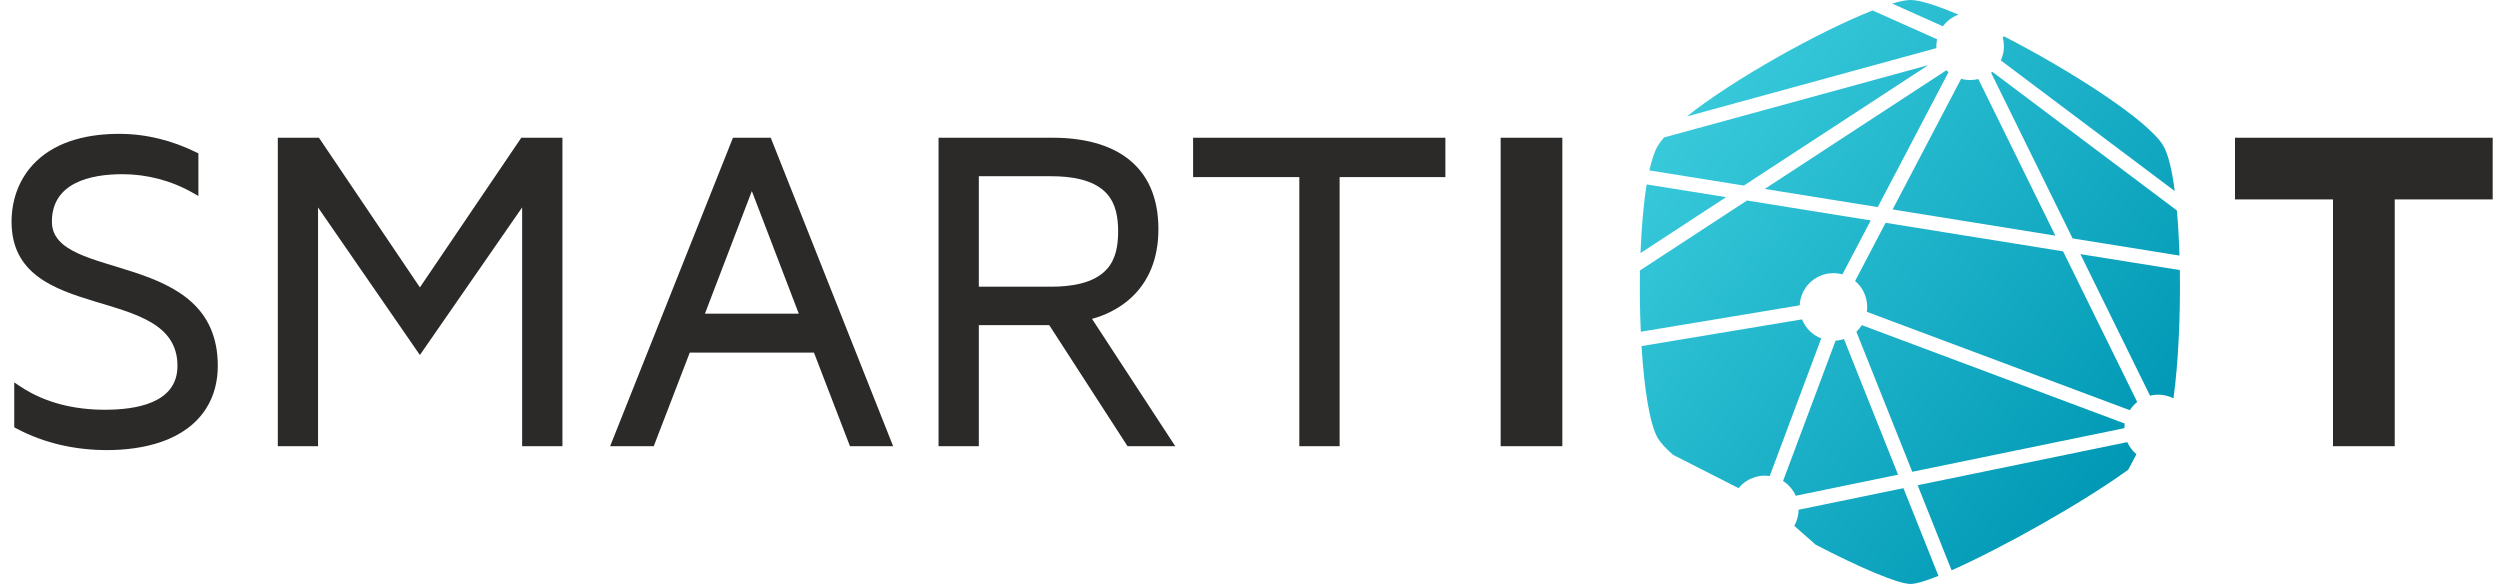
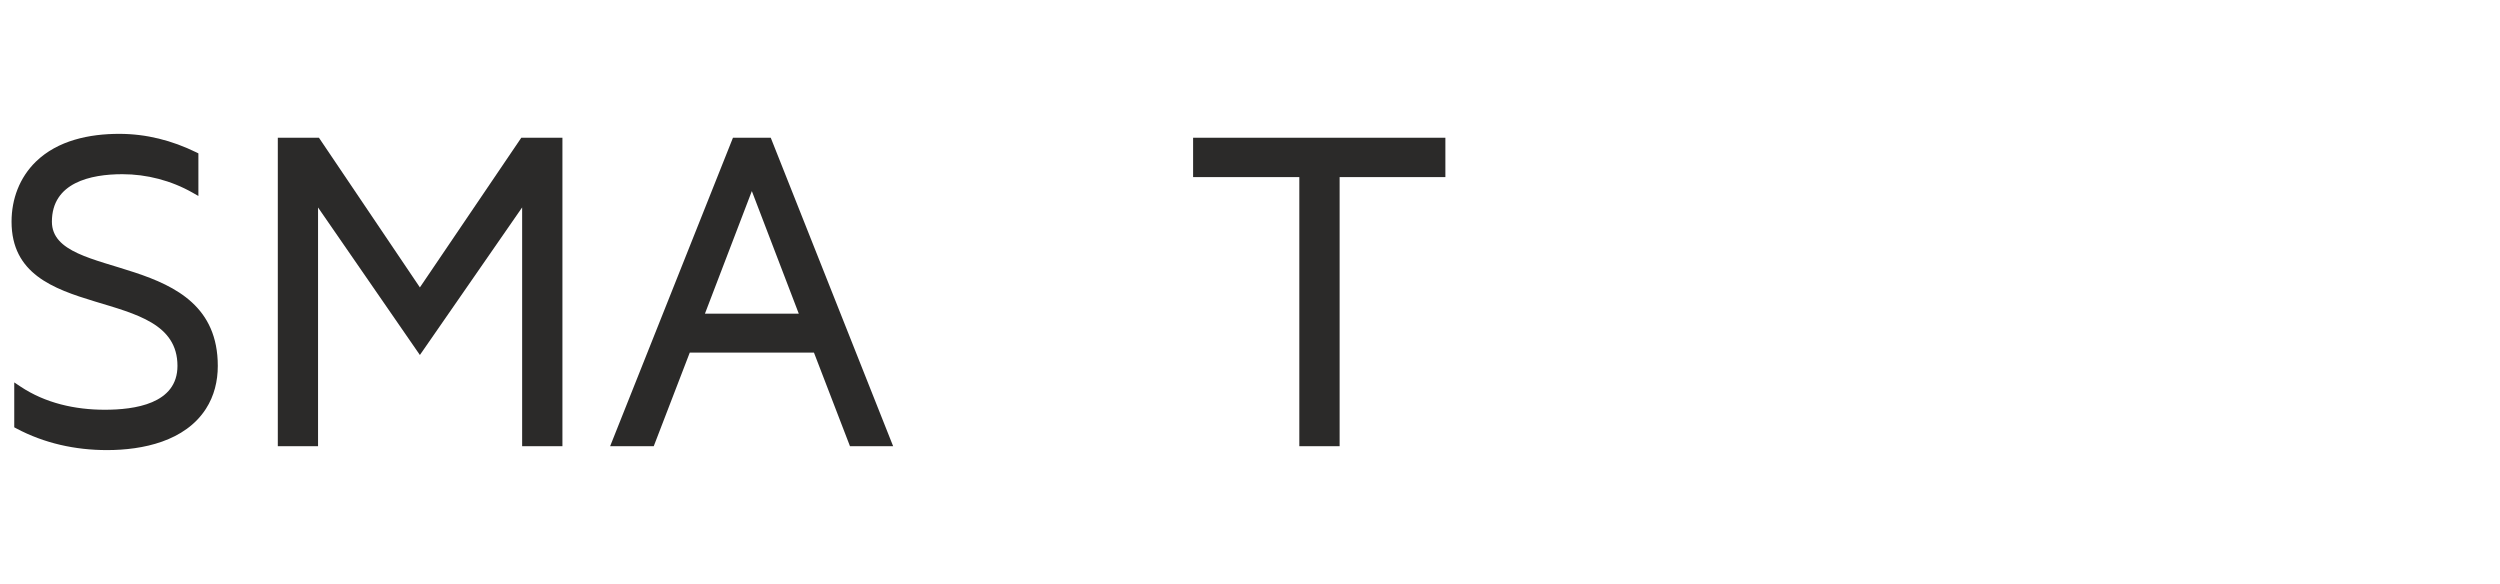
<svg xmlns="http://www.w3.org/2000/svg" width="137" height="32" viewBox="0 0 137 32" fill="none">
  <g clip-path="url(#clip0_3240_28089)">
    <g clip-path="url(#clip1_3240_28089)">
      <g clip-path="url(#clip2_3240_28089)">
-         <path fill-rule="evenodd" clip-rule="evenodd" d="M104.701 0C105.21 0 106.153 0.304 107.317 0.802C107.184 0.85 107.061 0.913 106.947 0.991C106.761 1.111 106.602 1.266 106.471 1.44L103.688 0.196C104.109 0.07 104.454 0 104.701 0ZM109.83 1.996C113.49 3.878 117.754 6.61 118.556 7.999C118.827 8.468 119.032 9.35 119.177 10.471L109.644 3.31C109.704 3.179 109.75 3.042 109.779 2.899C109.818 2.706 109.825 2.503 109.798 2.293C109.789 2.218 109.774 2.148 109.757 2.08C109.755 2.068 109.75 2.054 109.748 2.042L109.83 1.996ZM119.293 11.534C119.363 12.302 119.409 13.138 119.436 14.006L113.579 13.066L109.112 3.986C109.124 3.977 109.134 3.97 109.144 3.96C109.156 3.953 109.165 3.943 109.175 3.933L119.293 11.534ZM119.455 14.8C119.494 17.316 119.368 19.971 119.105 21.829C118.969 21.759 118.822 21.705 118.667 21.672C118.462 21.626 118.247 21.616 118.027 21.645C117.964 21.652 117.899 21.664 117.836 21.679L117.822 21.684L114.005 13.926L119.455 14.8ZM116.626 25.742C114.077 27.584 109.699 30.036 106.947 31.253L105.087 26.591L116.575 24.228C116.633 24.356 116.703 24.477 116.788 24.588C116.872 24.701 116.969 24.803 117.075 24.895L116.626 25.742ZM106.227 31.558C105.529 31.836 104.99 32 104.701 32C103.997 32 101.879 31.087 99.496 29.847L98.327 28.818C98.402 28.683 98.462 28.54 98.501 28.39C98.54 28.243 98.561 28.091 98.564 27.934L104.309 26.752L106.227 31.558ZM91.681 24.924C91.284 24.573 90.992 24.259 90.842 24.001C90.4 23.232 90.098 21.273 89.956 18.966L98.752 17.502C98.849 17.748 98.999 17.968 99.182 18.147C99.359 18.318 99.571 18.453 99.803 18.545L96.981 26.086C96.926 26.076 96.87 26.071 96.812 26.069C96.701 26.061 96.588 26.066 96.469 26.081C96.16 26.122 95.877 26.238 95.638 26.409C95.503 26.506 95.38 26.62 95.276 26.75L91.681 24.924ZM89.915 18.18C89.866 17.086 89.852 15.938 89.871 14.82L95.735 10.988L102.516 12.08L100.965 15.035C100.876 15.011 100.784 14.991 100.688 14.982C100.54 14.962 100.386 14.965 100.231 14.984C99.75 15.047 99.339 15.289 99.052 15.632C98.798 15.936 98.644 16.318 98.624 16.731L89.915 18.18ZM89.9 13.868C89.953 12.476 90.064 11.167 90.238 10.106L94.59 10.804L89.9 13.868ZM90.386 9.338C90.514 8.765 90.666 8.306 90.842 7.999C90.927 7.857 91.043 7.7 91.188 7.533L105.667 3.571L95.563 10.169L90.386 9.338ZM92.439 6.381C94.981 4.351 99.707 1.718 102.618 0.573L106.153 2.153C106.138 2.228 106.126 2.302 106.119 2.377C106.111 2.462 106.111 2.549 106.116 2.636L92.439 6.381ZM117.119 22.029L113.057 13.774L103.331 12.21L101.659 15.4C101.811 15.528 101.944 15.68 102.05 15.851C102.181 16.066 102.27 16.311 102.306 16.576C102.321 16.692 102.326 16.808 102.321 16.919C102.316 16.977 102.311 17.033 102.304 17.088L116.713 22.479C116.766 22.394 116.829 22.312 116.899 22.237C116.967 22.162 117.039 22.092 117.119 22.029ZM112.635 12.914L108.412 4.332L108.395 4.334C108.332 4.349 108.269 4.361 108.206 4.371C108.049 4.39 107.894 4.392 107.747 4.375C107.653 4.363 107.559 4.344 107.469 4.32L103.715 11.478L112.635 12.914ZM101.729 18.178L104.792 25.854L116.418 23.462C116.418 23.418 116.421 23.377 116.423 23.336C116.428 23.293 116.433 23.252 116.437 23.211L102.028 17.818C101.99 17.881 101.946 17.939 101.898 17.997C101.845 18.062 101.789 18.122 101.729 18.178ZM104.014 26.013L101.048 18.579C101.026 18.586 101.004 18.591 100.982 18.598C100.898 18.623 100.808 18.642 100.714 18.654C100.671 18.659 100.63 18.664 100.591 18.666L97.711 26.359C97.863 26.455 98.001 26.576 98.119 26.714C98.235 26.849 98.332 27.001 98.404 27.168L104.014 26.013ZM102.901 11.348L106.778 3.957C106.757 3.941 106.737 3.924 106.718 3.904C106.699 3.887 106.682 3.87 106.662 3.851L96.708 10.353L102.901 11.348Z" fill="url(#paint0_linear_3240_28089)" />
-         <path d="M85.616 24.452V7.548H82.236V24.452H85.616Z" fill="#2B2A29" />
        <path fill-rule="evenodd" clip-rule="evenodd" d="M2.844 12.148C2.844 15.477 11.935 13.612 11.935 20.05C11.935 20.886 11.74 21.693 11.286 22.401C10.143 24.177 7.833 24.665 5.864 24.665C4.127 24.665 2.433 24.295 0.897 23.479L0.781 23.416V20.956L1.119 21.181C2.484 22.092 4.112 22.454 5.741 22.454C7.355 22.454 9.725 22.145 9.725 20.05C9.725 15.46 0.633 17.845 0.633 12.148C0.633 10.908 1.071 9.732 1.965 8.859C3.168 7.69 4.905 7.335 6.531 7.335C8.019 7.335 9.42 7.695 10.752 8.345L10.872 8.405V10.739L10.549 10.556C9.382 9.894 8.046 9.546 6.705 9.546C4.965 9.546 2.844 10.005 2.844 12.148Z" fill="#2B2A29" />
        <path fill-rule="evenodd" clip-rule="evenodd" d="M28.613 11.367L23.01 19.454L17.429 11.37V24.452H15.224V7.548H17.478L23.01 15.75L28.567 7.548H30.821V24.452H28.613V11.367Z" fill="#2B2A29" />
        <path fill-rule="evenodd" clip-rule="evenodd" d="M44.605 19.323H37.799L35.825 24.452H33.435L40.166 7.548H42.237L48.944 24.452H46.579L44.605 19.323ZM38.63 17.19H43.774L41.201 10.471L38.63 17.19Z" fill="#2B2A29" />
-         <path fill-rule="evenodd" clip-rule="evenodd" d="M59.842 17.473L64.404 24.452H61.789L57.499 17.818H53.64V24.452H51.432V7.548H57.692C61.016 7.548 63.481 8.988 63.481 12.561C63.481 14.085 63 15.487 61.802 16.477C61.251 16.934 60.548 17.287 59.842 17.473ZM53.64 9.657V15.711H57.593C58.622 15.711 59.949 15.559 60.673 14.73C61.169 14.163 61.273 13.409 61.273 12.684C61.273 11.957 61.169 11.203 60.673 10.635C59.949 9.807 58.622 9.657 57.593 9.657H53.64Z" fill="#2B2A29" />
        <path fill-rule="evenodd" clip-rule="evenodd" d="M73.411 9.705V24.452H71.203V9.705H65.382V7.548H79.207V9.705H73.411Z" fill="#2B2A29" />
-         <path d="M131.231 24.452V10.928H136.599V7.548H131.231H127.848H122.478V10.928H127.848V24.452H131.231Z" fill="#2B2A29" />
      </g>
    </g>
  </g>
  <defs>
    <linearGradient id="paint0_linear_3240_28089" x1="92.65" y1="6.576" x2="116.674" y2="25.426" gradientUnits="userSpaceOnUse">
      <stop stop-color="#37C9DA" />
      <stop offset="1" stop-color="#0098B5" />
    </linearGradient>
    <clipPath id="clip0_3240_28089">
      <rect width="136.17" height="32" fill="white" transform="translate(0.531)" />
    </clipPath>
    <clipPath id="clip1_3240_28089">
      <rect width="136.17" height="32" fill="white" transform="translate(0.531)" />
    </clipPath>
    <clipPath id="clip2_3240_28089">
      <rect width="136.136" height="32" fill="white" transform="translate(0.548)" />
    </clipPath>
  </defs>
</svg>